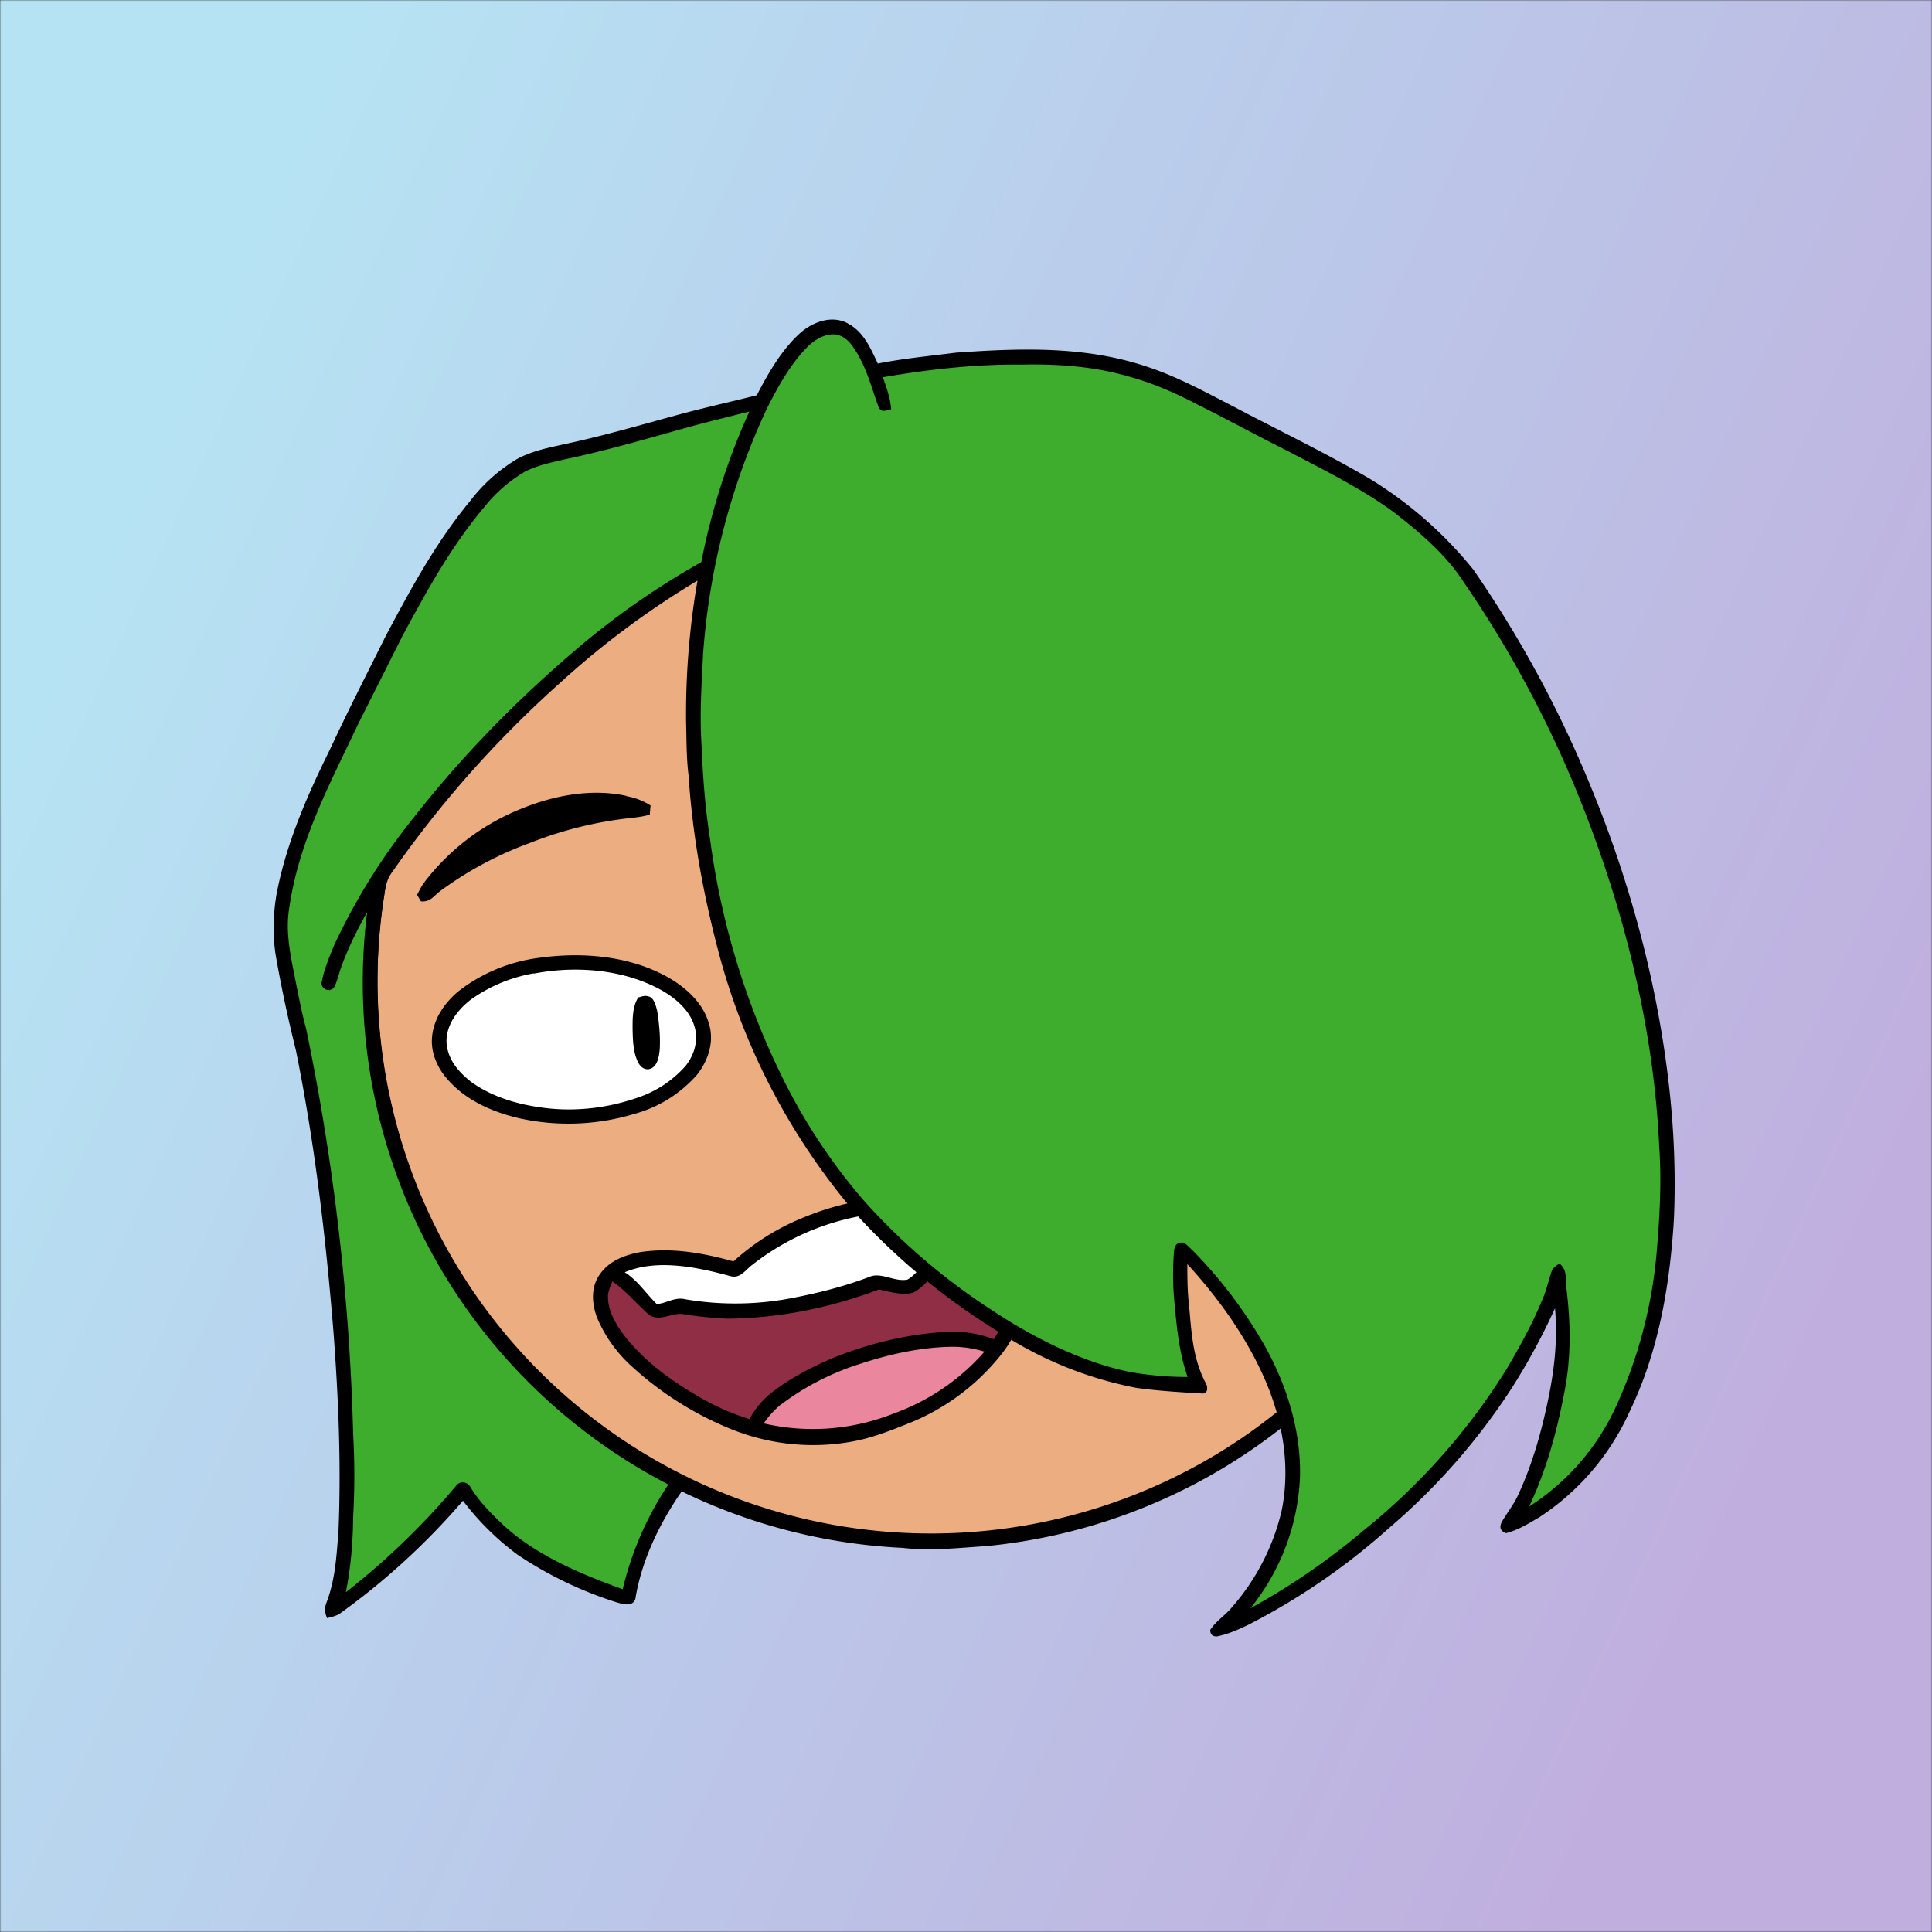
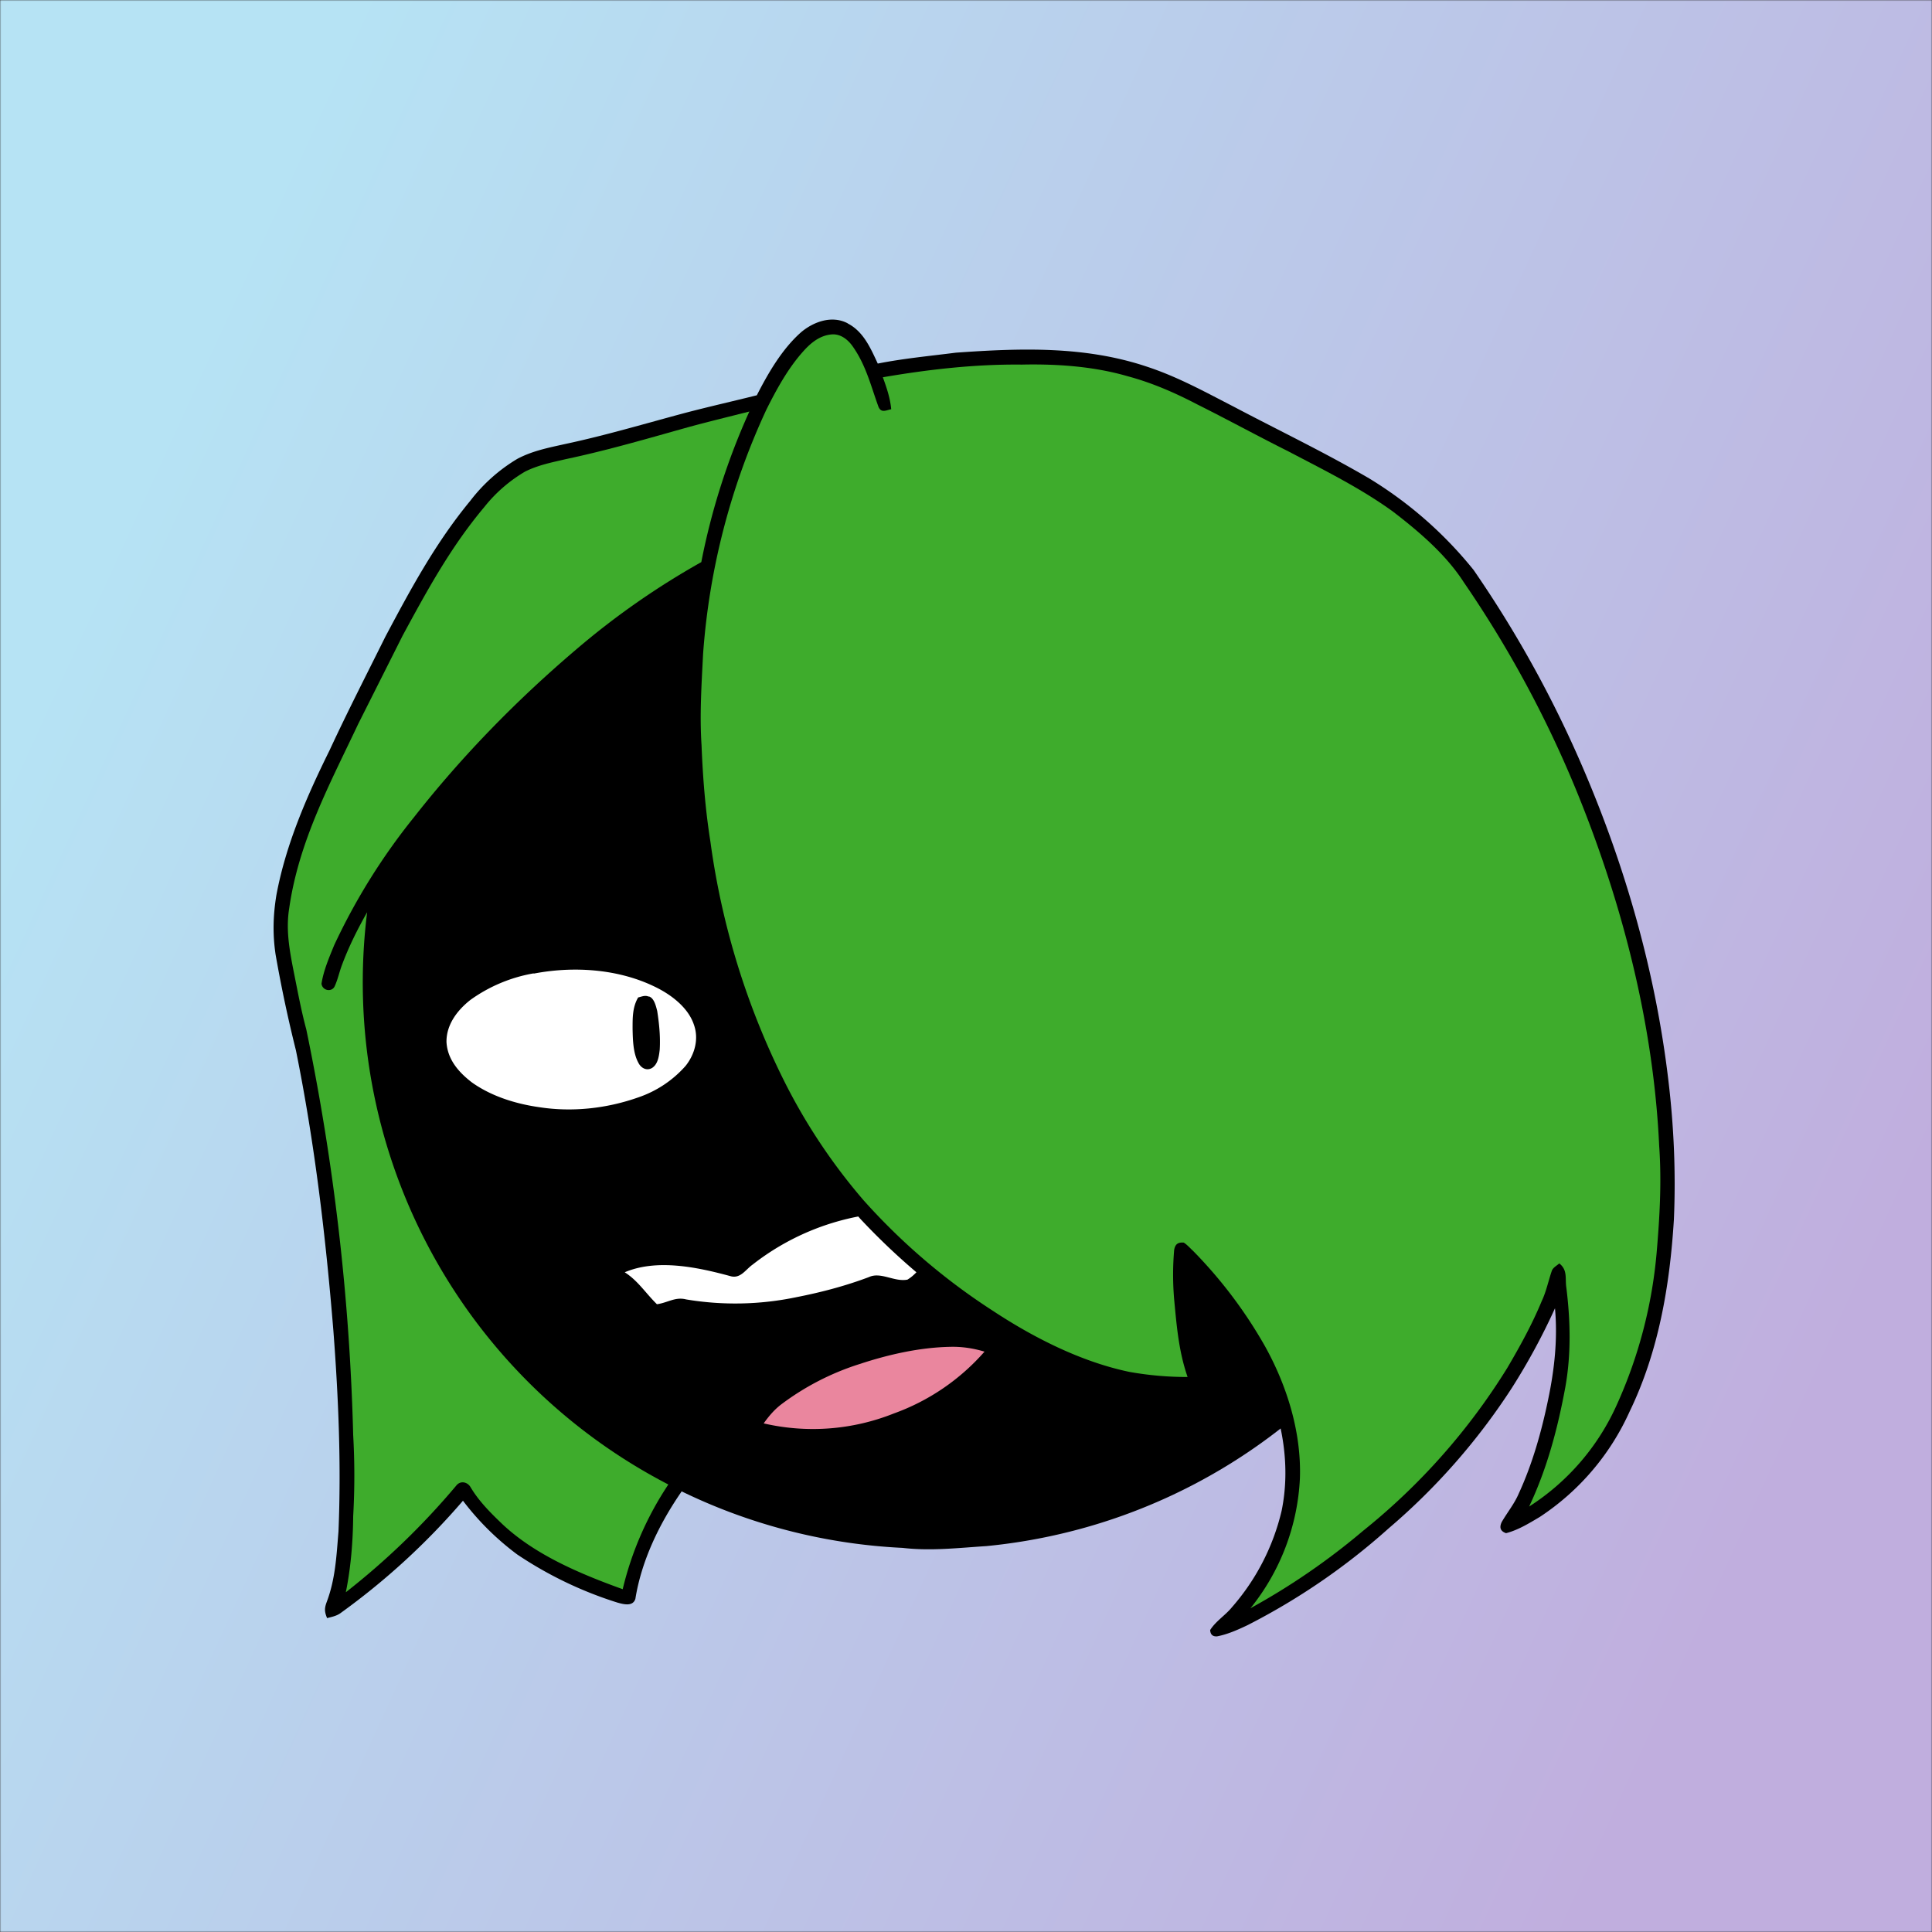
<svg xmlns="http://www.w3.org/2000/svg" viewBox="0 0 762 762" fill="none" shape-rendering="auto">
  <rect x="0" y="0" width="762" height="762" fill="#333333" stroke="none" />
  <mask id="viewboxMask">
    <rect width="762" height="762" rx="0" ry="0" x="0" y="0" fill="#fff" />
  </mask>
  <g mask="url(#viewboxMask)">
    <rect fill="url(#backgroundLinear)" width="762" height="762" x="0" y="0" />
    <defs>
      <linearGradient id="backgroundLinear" gradientTransform="rotate(25 0.5 0.5)">
        <stop stop-color="#b6e3f4" />
        <stop offset="1" stop-color="#c0aede" />
      </linearGradient>
    </defs>
    <path d="M396 164.8a224.8 224.8 0 0 1 104.8 42.4c6.2 4.9 12.5 9.4 18 15a225.4 225.4 0 0 1 71.8 149 58.5 58.5 0 0 1 50.9 42.2 71 71 0 0 1-27.6 76.5c-11 7.7-24.5 12-38 11.7-5 0-10-1.6-15-1.8-1.9 2.2-3.3 4.9-4.8 7.3A223.3 223.3 0 0 1 389 609.8c-11 .7-21.9 2-33 .7a223.7 223.7 0 0 1-178.8-342.3A223.4 223.4 0 0 1 352 163.5c14.6-1.4 29.4-.3 44 1.3Z" fill="#000" />
-     <path fill-rule="evenodd" clip-rule="evenodd" d="M498.8 213.2A216 216 0 0 0 363 169c-13-.2-26.2 1.6-39 4a218 218 0 0 0-113.6 365.5 218.5 218.5 0 0 0 260.4 40.2c35-18.8 64.2-47.3 84.4-81.5l-3-1.6c-2.8-1.4-5.7-3-8-5-2.2-2-.3-5.8 2.7-4.7 1.5.7 3 1.6 4.4 2.4a55 55 0 0 0 59.6-3.6 64.5 64.5 0 0 0 25-69.8 53.1 53.1 0 0 0-24-31 52.6 52.6 0 0 0-47-2.8c-1.6.8-3.4 1.5-5 1.3-2.5-.2-2.8-4.2-.6-5.2 8-4 16.5-5.6 25.4-6.4a217 217 0 0 0-72-146.4c-4.4-4-8.7-8.1-13.9-11.3Zm107.6 196.2c2-1.2 1.3-5.1-1.4-5-2 0-4.2.8-6.2 1.6l-1.4.4a95.1 95.1 0 0 0-25.5 12.4c-2.2 2-2.2 4.4.1 6.2a92 92 0 0 0 5.2 2.8 36 36 0 0 1 13 9.2c-.2 1.9-2 3.4-3.4 4.5l-.2.2c-3.9 3-8.8 5-13.6 7-2.5 1-4.9 2-7.1 3.1-1.7.8-2.6 2.2-1.6 3.9 1 2 3.2 1.1 5 .5l.6-.2 5.4-2.3c5.4-2.3 11-4.5 15.4-8 2.7-2.1 5.1-5.1 5.4-8.7-.5-3.4-2.7-5.7-5.3-7.8a83 83 0 0 0-11.6-7.2l-1.1-.6c5.4-3 10.8-5.6 16.6-7.7l5-1.7a52 52 0 0 0 6.7-2.6Z" fill="#ecad80" />
    <g transform="translate(-161 -83)">
-       <path d="M540.5 447.7a103 103 0 0 1 57 7.8 46 46 0 0 1 21.2 19c3.9 7.3 3.9 16.7-.2 24-4.2 8-12 14-20 18.2a95.3 95.3 0 0 1-44.5 9.6c-12 0-24-1.8-35.2-6a56 56 0 0 1-23.7-16.3 26.6 26.6 0 0 1-6-22 35.2 35.2 0 0 1 14.5-20.4 82 82 0 0 1 36.9-13.9Z" fill="#000" />
      <path d="M547 452.7c8.4-.3 17.2-.6 25.5 1a74 74 0 0 1 30.3 11.5c5.5 4 10.4 9.1 12.3 15.8 2 6.8-.2 14.1-4.7 19.4a54.2 54.2 0 0 1-24.6 15.5c-9.9 3.2-20.4 5-30.8 4.8a92.9 92.9 0 0 1-30.2-4.5A54 54 0 0 1 500 501c-4.3-5-7-12.4-4.9-19 1.5-6.5 6.7-12 12-16 11.4-8.2 26-12 39.9-13.3Z" fill="#fff" />
      <path d="M373.5 460.8c16.3-2.3 34.2-1 49 6.6 7.8 4 15.5 10.4 18 19 2.4 7.2-.1 14.8-4.6 20.5a50.5 50.5 0 0 1-24.6 15.4 89.7 89.7 0 0 1-45.3 1.8c-10-2.3-20-6.5-27.2-14-4.7-4.7-8-11.2-7.4-18 .6-7.3 5-13.7 10.5-18.2a65 65 0 0 1 31.6-13.1Z" fill="#000" />
      <path d="M371.5 467c15.6-3 33-1.9 47.4 5 6.4 3 13.5 8.2 15.8 15.2 2 5.6.3 11.7-3.3 16.2a43.5 43.5 0 0 1-18.6 12.4c-12.4 4.4-26 5.9-39 3.9-9.3-1.3-19-4.3-26.7-9.8-5.2-4-9.6-9-10-15.9-.1-6.8 4.2-12.5 9.4-16.6a60.4 60.4 0 0 1 25-10.5Z" fill="#fff" />
      <path d="M592.2 469.2c2.1-1.6 4.7-.3 6 1.7 2.4 4 2.4 9.6 2.8 14.1.2 4.4.5 9.6-1.2 13.8-2 4-7.5 1.3-8.8-1.9a50.3 50.3 0 0 1-1.6-20.3c.4-2.4.6-6 2.8-7.4ZM416.9 476c2.1.6 2.8 3.8 3.3 5.7.8 5 1.3 10.2 1 15.3-.3 2.6-.7 5.7-3 7.2-2.2 1.3-4.4 0-5.4-2-2.1-3.8-2.2-9-2.3-13.2 0-4.4-.1-8.7 2.2-12.6 1.4-.3 2.7-1 4.2-.3Z" fill="#000" />
    </g>
    <g transform="translate(-161 -83)">
      <path d="M545 378.5c24.7 1 48 9 69.5 21 2.2 1.3 4.9 2.5 6.8 4.3 1.3 2.4-.4 5.1-3.2 4.2a234.2 234.2 0 0 0-51-12c-20.4-2.4-40-3.7-60.3-.1-3.2.4-6.9 2.1-10 1.6-2.7-1.7-1.3-6.1 1.2-7.4a78.6 78.6 0 0 1 47-11.6ZM408 397c3.5.6 6.6 1.8 9.6 3.7a54 54 0 0 0-.3 3.6c-2.7.8-5.5 1.1-8.2 1.4a152 152 0 0 0-38.9 9.7 140.6 140.6 0 0 0-35.1 18.7c-2.9 2-4.2 4.8-8.1 4.4l-1.5-2.6c.9-1.6 1.6-3.2 2.7-4.7a90 90 0 0 1 38.6-29.3c12.7-5.2 27.6-8 41.2-5Z" fill="#000" />
    </g>
    <g transform="translate(-161 -83)">
      <path d="M517 555.4a55.3 55.3 0 0 1 38.6 13c6 5.6 9.7 13.4 9.9 21.6a43.7 43.7 0 0 1-9.9 27.6 88.3 88.3 0 0 1-35.5 26.5c-7.3 2.9-14.4 5.8-22.1 7.3a86.3 86.3 0 0 1-50-5.3 131 131 0 0 1-38.4-24.7 54.5 54.5 0 0 1-13.2-18.9c-2-5.5-2.4-12 1.2-16.9 3.7-5.4 10-7.7 16.2-8.8 12.6-1.8 24.4.4 36.5 3.7a92 92 0 0 1 25-16.2c13-5.7 27.4-9.3 41.7-8.9Z" fill="#000" />
      <path d="M542.5 566.4c-3.5 2.6-7.4 4.7-10.9 7.3-4.3 4-7.6 11-12.7 14-5.2 1-10.5-3.2-15.2-1-9.3 3.5-18.8 6-28.5 7.9a117.6 117.6 0 0 1-43.6.9c-4.3-1.1-7.2 1.3-11.5 1.9-4.4-4.3-7.5-9.3-12.7-12.6 12.7-5.4 28.7-2 41.6 1.5 4 1.2 6-2.5 8.8-4.5a97.4 97.4 0 0 1 47.2-19.9 68.3 68.3 0 0 1 37.5 4.5Z" fill="#fff" />
-       <path d="M548 570a25.8 25.8 0 0 1 11.8 21c-.2 7.4-3 14-6.8 20.2a45.8 45.8 0 0 0-20-2.8c-14.4.9-28.6 4.4-42 9.6-9 3.7-18 8.3-25.7 14.3-3.7 3-6.4 6.2-8.7 10.4a93.4 93.4 0 0 1-21.6-9.8c-9.9-5.8-19-12.6-26.4-21.4-3.8-4.7-7.6-10.4-7.8-16.5-.2-2.3.9-4.4 1.7-6.6 5.4 3.7 9.4 8.7 14.2 12.9 4 3.4 9.2-.7 13.8 0 5.8 1 11.6 1.5 17.5 1.8 20.4-.2 40.6-4.3 59.6-11.5 4.2.8 10 2.7 14 1 5-2.8 8.6-8.6 12.2-12.9 1.5-1.8 3.8-3 5.7-4.2 3-1.7 5.5-4 8.5-5.6Z" fill="#8F2E45" />
      <path d="M536 614.2c4.5-.1 9 .6 13.3 1.9a86.5 86.5 0 0 1-35.8 24.4 86.1 86.1 0 0 1-51.3 3.9c2-2.8 4.1-5.3 6.8-7.4a103 103 0 0 1 31-16c11.5-3.8 23.9-6.6 36-6.8Z" fill="#EA869E" />
    </g>
    <g transform="translate(-161 -83)" />
    <g transform="translate(-161 -83)" />
    <g transform="translate(-161 -83)">
      <path d="M495.4 210.6c6.2 3.2 9 9.8 11.8 15.8 10-2 20.6-3 30.8-4.3 25.4-1.8 50.8-2.7 75.3 5.5 12.2 4 23 10 34.3 15.8 17.6 9.3 36.4 18.3 53.6 28.4a158.6 158.6 0 0 1 41 36 450.4 450.4 0 0 1 43.4 78.7c16.7 39 28.4 80.3 33.4 122.4 2.2 18.3 3 36.7 2.2 55.1-1.6 26-6 52.1-17.5 75.8a97.7 97.7 0 0 1-35.4 41.5c-4.2 2.5-8.6 5.2-13.3 6.4-2.3-.8-2.7-2.3-1.7-4.4 2.2-3.8 5-7.2 6.7-11.2 5.4-11.7 9-24.5 11.6-37.1 2.5-11.9 3.8-23.9 2.7-36a254.3 254.3 0 0 1-17 31.4 254 254 0 0 1-48.6 55.4A260.8 260.8 0 0 1 653 724c-3.8 1.8-7.8 3.6-12 4.4-1.7.1-2.6-.7-2.7-2.5 2.2-3.5 6-5.8 8.6-9a88.5 88.5 0 0 0 19.6-38.1c3.5-17.2.5-35-6.3-51-7.3-17-18.4-32.6-30.9-46.2 0 5.1 0 10.3.6 15.4 1 11 1.4 21.5 6.6 31.4 1 1.6 1 4.5-1.5 4.2-8.6-.5-17.2-1-25.8-2.2A150 150 0 0 1 556 609a263.6 263.6 0 0 1-55.7-45.3 261.4 261.4 0 0 1-55.9-105.2c-6-22.7-10.3-46-11.8-69.5-.9-7-.8-14-1-21a309 309 0 0 1 4.5-56 335.9 335.9 0 0 0-54.5 40.6 428.5 428.5 0 0 0-65.8 74.2c-2.1 2.7-2.8 5.9-3.2 9.2a217.2 217.2 0 0 0 109 224.3c3.3 2 7 3.2 9.8 5.6.7 2.4-.7 3.8-1.8 5.7-8.6 12.5-15.6 27-18 42-1 3.2-4.8 2.1-7 1.5a153 153 0 0 1-39.6-19 106.6 106.6 0 0 1-21.4-21.2 277 277 0 0 1-48.4 44.4c-1.6 1.1-3.3 1.4-5.2 1.9-1-2.5-1.1-3.7-.2-6.2 3.5-9.2 3.9-18.3 4.7-28 1.1-26.4 0-52.6-2-79-3-37-7.4-74.3-14.8-110.8a531 531 0 0 1-8-37.7c-1.2-8-1-15.4.3-23.4 3.7-20 12-39 21-57.2 7-15.1 14.6-29.9 22-44.8 10.1-19 19.8-37 33.5-53.6A65.8 65.8 0 0 1 365 264c6-3.2 12.3-4.4 19-5.9 16-3.4 32-8.2 47.8-12.4 9.2-2.4 18.5-4.5 27.7-6.8 4.5-8.8 10-18.3 17.5-24.9 5-4.2 12.2-6.7 18.3-3.5Z" fill="#000" />
      <g fill="#3eac2c">
        <path d="M489 214.9c3.5-.3 6.4 2 8.3 4.7 5.3 7.5 7.2 15.7 10.2 23.9 1.1 2.5 3 1.3 5 .9-.4-4.4-1.8-8.5-3.3-12.6 18-3.1 36.5-5.2 54.8-5 14-.3 28.4.7 41.8 4.6 9.7 2.6 18.8 6.6 27.6 11.2 12 6 23.7 12.4 35.7 18.4 13.9 7.3 28.5 14.5 41.2 23.7 10.3 7.9 21 17 28 27.9a441 441 0 0 1 44.6 82.6c18 44.1 30.3 92 32.5 139.8 1 14.1.2 28-1 42a184 184 0 0 1-15.6 59.8 92.6 92.6 0 0 1-34.7 40.4c7.1-15 11.3-30.9 14.3-47.2 2.3-13 2-26 .4-39-.6-3.8.6-7-2.8-9.7-1 .9-2.4 1.6-2.9 2.8-1.4 4-2.2 8.2-4 12-3.8 9.2-8.6 17.9-13.6 26.4a252.7 252.7 0 0 1-56.8 64.2 269.6 269.6 0 0 1-44.5 30.6 88.2 88.2 0 0 0 19.5-51.3c.6-18-5-36.2-13.7-51.9a180.5 180.5 0 0 0-28.4-37.7c-1.2-1.1-2.3-2.4-3.7-3.3-2.3-.2-3.4.6-3.8 2.9a114 114 0 0 0 0 19.5c1 10.6 1.8 20.5 5.3 30.6a129 129 0 0 1-22.9-2c-19.2-4-38-13.6-54.2-24.3a250.4 250.4 0 0 1-50.7-43.4 229.6 229.6 0 0 1-31.2-46.8 301.6 301.6 0 0 1-29.2-94.6c-2-12.6-3-25.3-3.5-38-.8-12 0-24 .6-36a275 275 0 0 1 25-96.5c4-8 8.5-16.2 14.4-22.8 3-3.4 6.6-6.4 11.3-6.8Z" />
        <path d="M456.6 245.2c-8.6 19-15 39-19 59.5a308 308 0 0 0-49.4 34.5c-23.4 19.9-45 42-63.9 66.1a246.4 246.4 0 0 0-31.5 50.5c-2 4.9-4.2 10-5 15.2.4 2.8 4.1 3.4 5.2 1 1.2-2.6 1.8-5.5 2.8-8.2 2.7-7.3 6.2-14.3 10-21a223 223 0 0 0 118.8 225.7 127.7 127.7 0 0 0-18 41.3c-16.6-6-34.6-13.5-47.6-25.8-4.7-4.5-9.2-9-12.5-14.6-1.3-2-4-2.5-5.6-.4a291.1 291.1 0 0 1-43.5 42c2-9.9 2.8-20 2.9-30 .6-10.7.6-21.3 0-32a899.8 899.8 0 0 0-18.5-160c-2.1-7.8-3.5-15.6-5.1-23.5-1.6-8.2-3-16.1-1.6-24.5 3.8-26.3 16.1-49 27.2-72.5l17.5-34.8c9.7-17.9 19-35 32.2-50.7a58 58 0 0 1 16.1-14c5.2-2.6 10.5-3.6 16-4.9 16.6-3.5 32.9-8.3 49-12.8 7.8-2.1 15.6-4 23.5-6Z" />
      </g>
    </g>
    <g transform="translate(-161 -83)" />
  </g>
</svg>